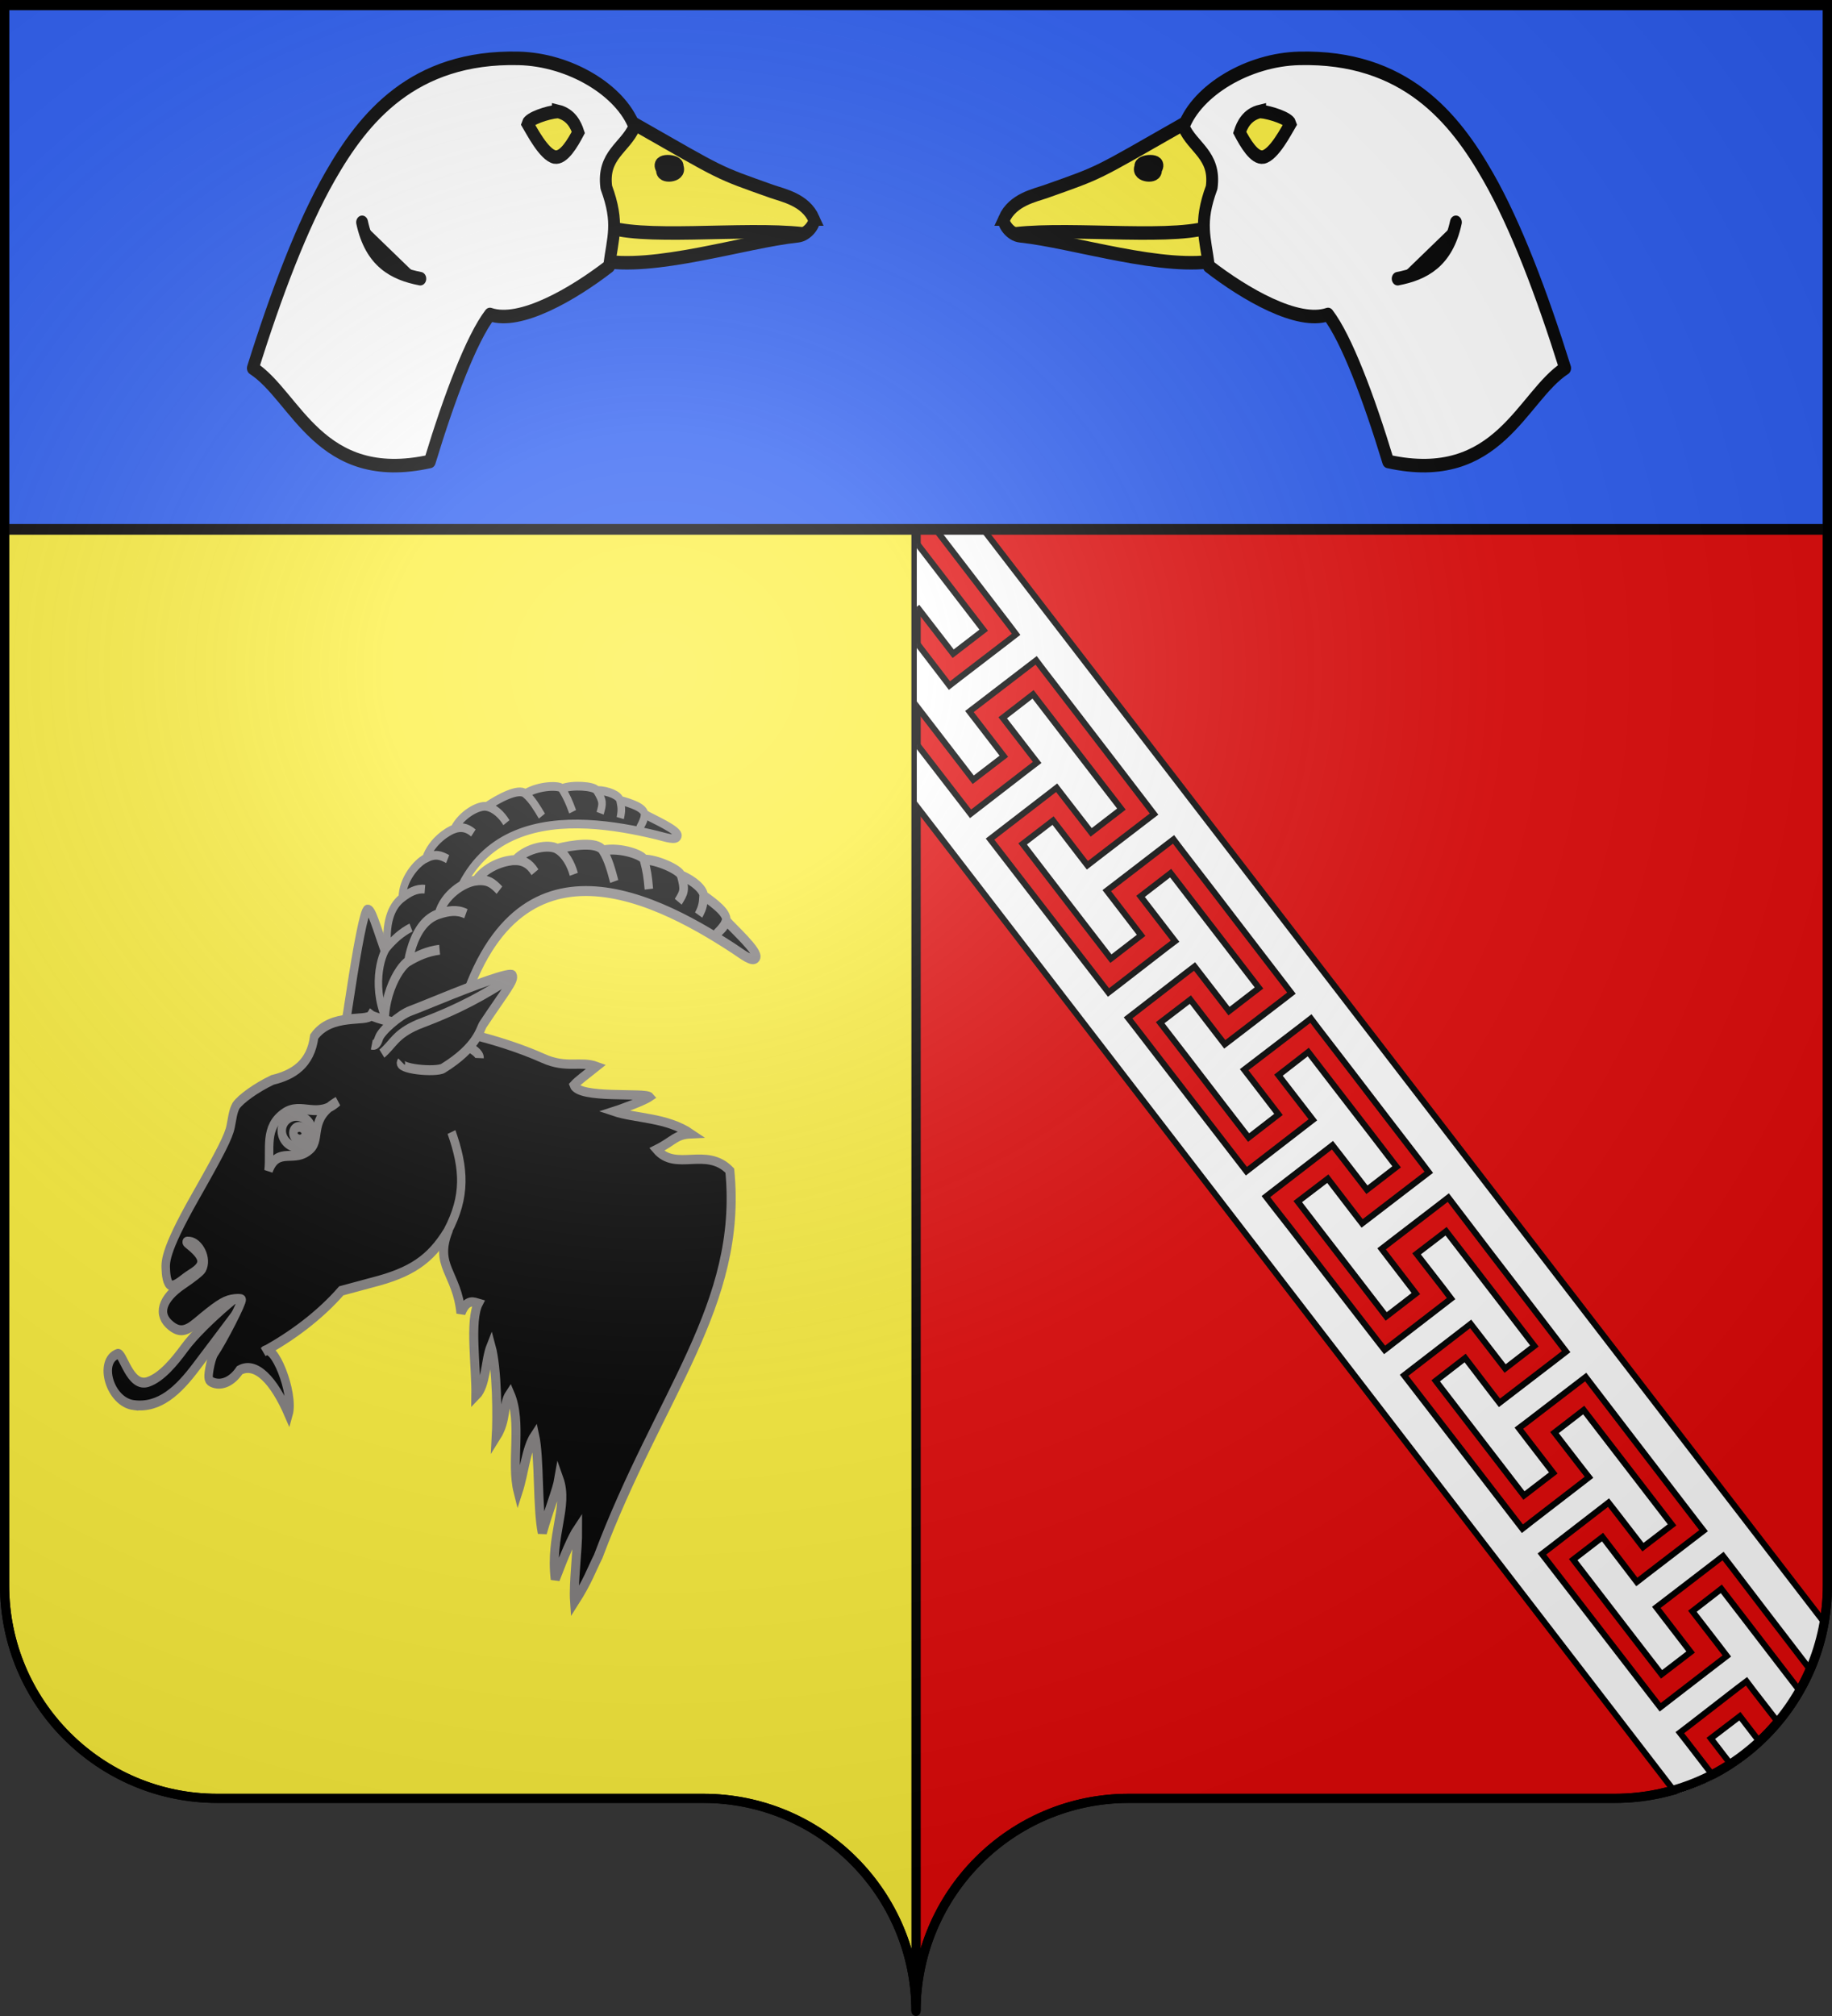
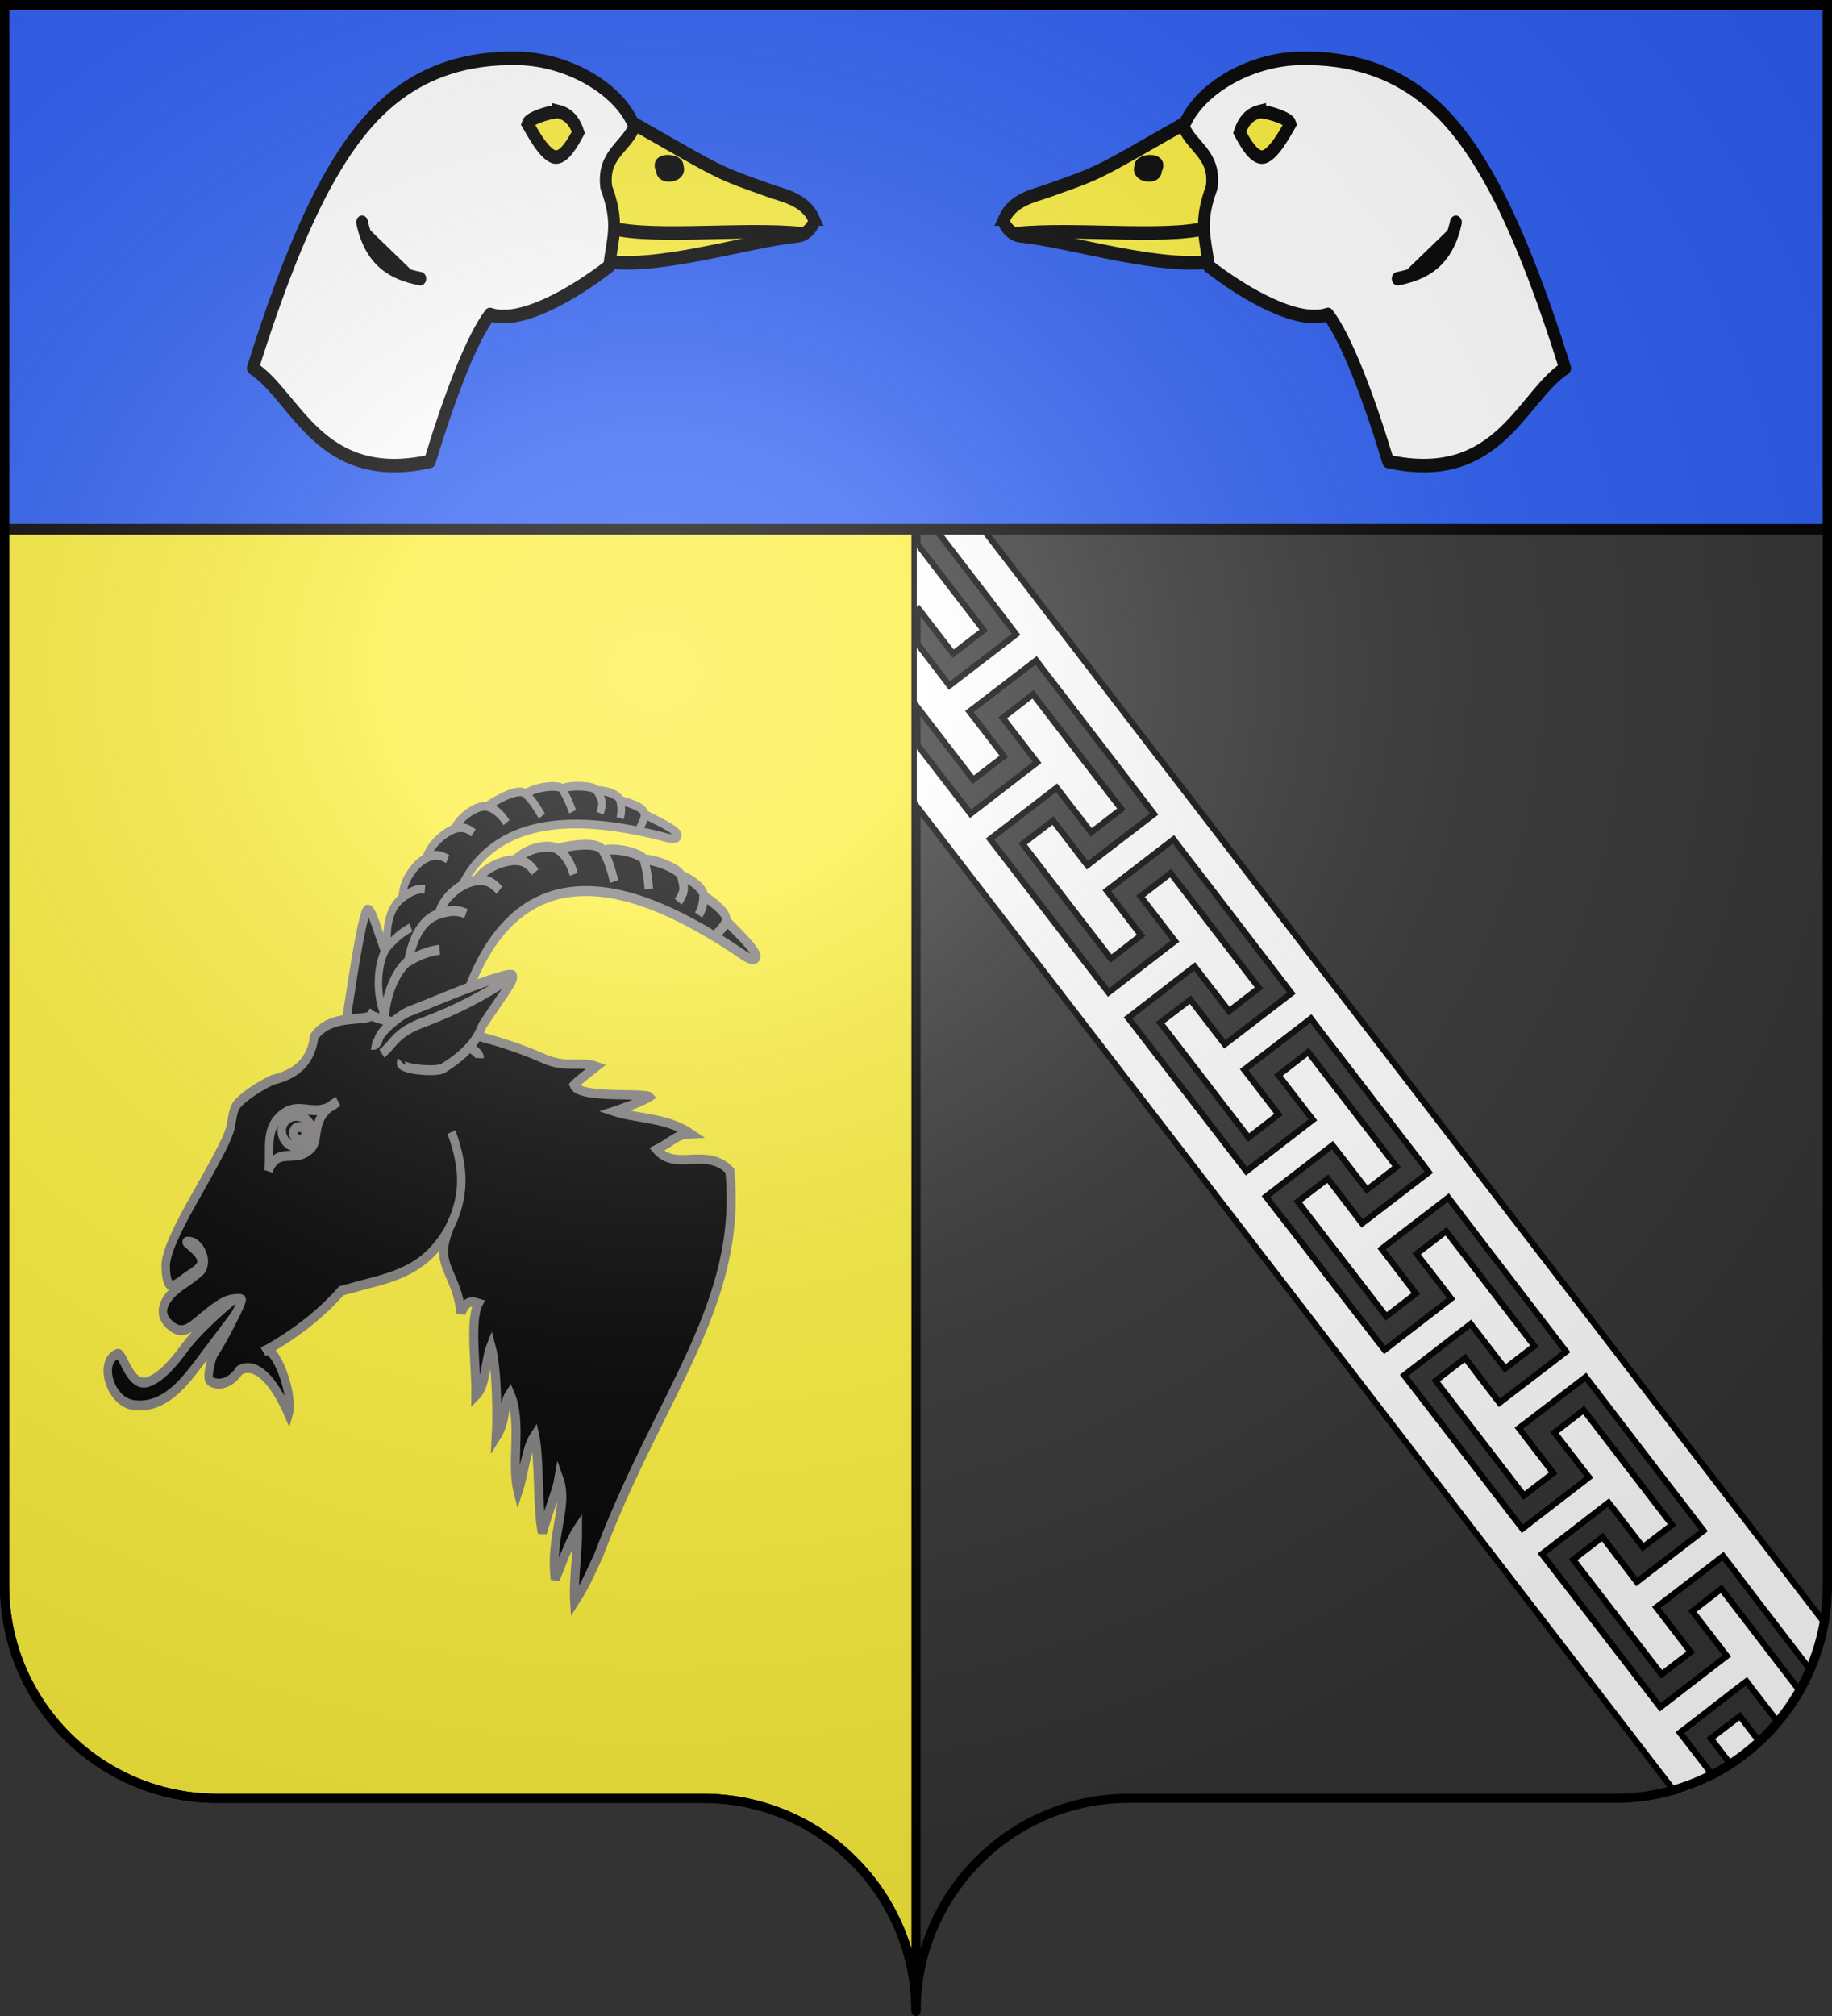
<svg xmlns="http://www.w3.org/2000/svg" xmlns:xlink="http://www.w3.org/1999/xlink" height="660" width="600" version="1.0">
  <rect width="100%" height="100%" fill="#333333" stroke="none" />
  <defs>
    <g id="c">
      <path transform="rotate(18 3.157 -.5)" d="M0 0v1h.5L0 0z" id="b" />
      <use height="540" width="810" transform="scale(-1 1)" xlink:href="#b" />
    </g>
    <g id="d">
      <use height="540" width="810" transform="rotate(72)" xlink:href="#c" />
      <use height="540" width="810" transform="rotate(144)" xlink:href="#c" />
    </g>
    <g id="f">
      <path transform="rotate(18 3.157 -.5)" d="M0 0v1h.5L0 0z" id="e" />
      <use height="540" width="810" transform="scale(-1 1)" xlink:href="#e" />
    </g>
    <g id="g">
      <use height="540" width="810" transform="rotate(72)" xlink:href="#f" />
      <use height="540" width="810" transform="rotate(144)" xlink:href="#f" />
    </g>
    <clipPath clipPathUnits="userSpaceOnUse" id="h">
      <path style="fill:none;stroke:#000;stroke-width:4.858;stroke-linecap:butt;stroke-linejoin:miter;stroke-miterlimit:4;stroke-opacity:1;stroke-dasharray:none;stroke-dashoffset:0;marker:none;visibility:visible;display:inline;overflow:visible" d="M561.232 332.405V814.51H84.786V332.405h476.446z" />
    </clipPath>
    <clipPath clipPathUnits="userSpaceOnUse" id="j">
      <path d="M1269.117-161.985v657c0-38.505 31.209-69.75 69.656-69.75h159.187c38.447 0 69.656-31.246 69.656-69.75v-517.5h-298.5z" style="fill:none;stroke:#000;stroke-width:3;stroke-linecap:butt;stroke-linejoin:miter;stroke-miterlimit:4;stroke-opacity:1;stroke-dasharray:none;stroke-dashoffset:0;marker:none;visibility:visible;display:inline;overflow:visible" />
    </clipPath>
    <radialGradient xlink:href="#a" id="l" gradientUnits="userSpaceOnUse" gradientTransform="matrix(1.551 0 0 1.35 -227.894 -51.264)" cx="285.186" cy="200.448" fx="285.186" fy="200.448" r="300" />
    <linearGradient id="a">
      <stop style="stop-color:white;stop-opacity:.314" offset="0" />
      <stop offset=".19" style="stop-color:white;stop-opacity:.251" />
      <stop style="stop-color:#6b6b6b;stop-opacity:.125" offset=".6" />
      <stop style="stop-color:black;stop-opacity:.125" offset="1" />
    </linearGradient>
  </defs>
  <g style="display:inline">
-     <path style="fill:#e20909;fill-opacity:1;fill-rule:nonzero;stroke:#000;stroke-width:3;stroke-linecap:butt;stroke-linejoin:miter;stroke-miterlimit:4;stroke-opacity:1;stroke-dasharray:none;stroke-dashoffset:0;marker:none;visibility:visible;display:inline;overflow:visible" d="M300 1.5v657c0-38.504 31.21-69.75 69.656-69.75h159.188c38.447 0 69.656-31.246 69.656-69.75V1.5H300z" />
    <path style="fill:#fcef3c;fill-opacity:1;fill-rule:nonzero;stroke:#000;stroke-width:3;stroke-linecap:butt;stroke-linejoin:miter;stroke-miterlimit:4;stroke-opacity:1;stroke-dasharray:none;stroke-dashoffset:0;marker:none;visibility:visible;display:inline;overflow:visible" d="M1.5 1.5V519c0 38.504 31.21 69.75 69.656 69.75h159.188c38.447 0 69.656 31.246 69.656 69.75V1.5H1.5z" />
    <g style="display:inline">
      <g style="stroke:#000">
        <g style="stroke:#000;stroke-width:1.392;stroke-miterlimit:4;stroke-dasharray:none;display:inline">
          <path d="M362.17 219.243c-4.033 9.685 2.292 11.258 3.367 22.089 1.62-4.038 3.65-2.91 4.722-2.616-2.436 4.584-.554 16.647-.673 24.407 2.804-2.758 2.514-9.28 4.092-13.147 1.703 6.07 1.726 18.869 1.433 23.993 2.955-4.578 1.694-8.45 3.707-11.406 3.349 7.577.196 18.147 2.204 25.908 1.632-4.927 2.166-11.433 4.499-14.866 1.359 6.141.678 19.073 2.07 25.778 1.927-6.616 3.955-11.24 4.5-14.358 2.705 7.404-2.446 14.824-.991 26.629 2.5-6.402 4.602-11.201 6.07-13.34.04 5.85-1.197 14.023-.825 19.282 3.553-5.414 4.563-8.447 6.406-12.016 16.672-43.182 39.196-66.358 35.678-101.936-6.44-6.434-14.623.4-19.828-5.587 4.658-2.262 5.046-3.95 9.299-4.136-6.59-4.387-15.094-4.035-20.821-5.92.398-.123 7.597-2.548 9.555-3.839-1.093-1.249-19.14.623-20.441-3.13 1.115-1.215 3.45-2.842 6.09-4.91-4.315-1.547-8.12.655-14.479-2.141-11.528-5.07-30.919-9.755-33.828-7.334" style="fill:#000;fill-opacity:1;stroke:#817e7e;stroke-width:2.453;stroke-miterlimit:4;stroke-opacity:1;stroke-dasharray:none" transform="matrix(1.208 0 0 1.239 -290.598 130.924)" />
          <g style="fill:#000;fill-opacity:1;stroke:#817e7e;stroke-width:1.231;stroke-miterlimit:4;stroke-opacity:1;stroke-dasharray:none" transform="matrix(2.22 .441 -.376 2.6 107.831 139.86)">
            <path style="fill:#000;fill-opacity:1;stroke:#817e7e;stroke-width:1.231;stroke-miterlimit:4;stroke-opacity:1;stroke-dasharray:none" d="M-7.753 124.45c3.77-.23 6.084-2.893 8.149-6.225 2.424-3.914 7.187-11.435 6.993-11.68-.29-.368-6.77 5.886-9.066 9.694-1.114 1.847-2.653 4.13-4.523 5.028-2.505 1.203-4.2-3.06-4.928-2.694-2.66 1.333-.163 6.095 3.375 5.878z" />
            <path d="M34.034 81.247c-.597.974 4.846.476 5.72-.193 4.21-3.226 4.172-5.32 4.496-5.92 2.345-4.346 3.43-5.838 2.996-6.288-.307-.385-4.975 1.997-9.36 4.418-1.75.965-3.39 1.849-3.634 1.97-1.366.68-3.542 2.969-3.697 3.846-.12.678-.387.924-.826.9" style="fill:#000;fill-opacity:1;stroke:#817e7e;stroke-width:1.231;stroke-miterlimit:4;stroke-opacity:1;stroke-dasharray:none" transform="rotate(-60.667 22.201 90.61)" />
            <use xlink:href="#i" height="304.2" width="251" transform="scale(.879) rotate(-17.542 45.783 69.272)" style="fill:#000;fill-opacity:1;stroke:#817e7e;stroke-width:1.4;stroke-miterlimit:4;stroke-opacity:1;stroke-dasharray:none" />
            <path id="i" style="fill:#000;fill-opacity:1;stroke:#817e7e;stroke-width:1.231;stroke-miterlimit:4;stroke-opacity:1;stroke-dasharray:none" d="M21.08 74.278c-2.265-5.174.082-9.904 1.324-10.822 1.242-.917 2.536-1.696 4.258-2.183-1.722.487-3.016 1.266-4.258 2.183.222-4.05 1.792-5.782 3.408-6.548 1.213-.575 2.477-1.01 3.87-.684-1.393-.327-2.657.109-3.87.684.343-2.465 2.909-4.503 4.63-4.99 1.721-.488 2.523-.046 3.564.61-1.041-.656-1.843-1.098-3.564-.61 1.36-2.29 4.16-3.289 5.207-3.457 1.048-.168 2.066.007 3.078 1.007-1.012-1-2.03-1.175-3.078-1.007 1.518-1.87 4.504-2.793 5.762-2.404 1.258.39 2.322 1.53 2.93 2.722-.608-1.192-1.672-2.332-2.93-2.722 2.073-.818 5.588-1.913 6.6-.913 1.01 1 1.67 2.331 2.277 3.523-.607-1.192-1.267-2.523-2.278-3.523 2.53-.87 5.87-.382 6.09.13.659 1.331.869 1.89 1.312 3.488-.443-1.599-.653-2.157-1.313-3.488 1.774-.348 5.318.37 5.657 1.027.893 1.724.756 2.007.128 3.291.628-1.284.824-1.605-.128-3.291 2.036.35 3.58 1.26 3.635 1.925.061.725.19 1.28-.302 2.5.493-1.22.4-1.395.302-2.5 1.876.732 3.778 1.575 3.767 2.502-.008.687-1.413 2.235-.885 1.596.693-.838.602-.658.885-1.596 1.054.751 5.436 3.061 5.034 3.829-.367.698-2.06-.114-3.386-.585-13.424-4.778-35.48-9.85-38.177 17.422l-9.549 2.884z" />
            <path style="fill:#000;fill-opacity:1;stroke:#817e7e;stroke-width:1.231;stroke-miterlimit:4;stroke-opacity:1;stroke-dasharray:none" d="M34.639 73.567c-.289-2.216-15.265-2.068-16.458-2.618-.448.972-5.774.639-7.705 4.004.067 3.453-2.205 5.197-5.073 6.314C3.2 82.63 1.233 84.368.705 85.3c-.362.81-.276 1.788-.347 2.665-.074 1.282-.86 3.304-3.628 9.52-3.412 7.66-2.885 8.789-2.675 9.72.175.776.602 1.935 1.325 1.659.766-.293 1.35-1.079 2.277-1.787 1.074-.821 2.01-1.742.676-2.781-1.145-.893-2.633-1.117-1.468-1.199 1.393-.098 2.933 1.64 2.338 3.043-.136.318-1.23 1.335-2.353 2.261-2.85 2.348-3.173 4.434-.891 5.455 1.335.598 2.223.334 3.558-1.016 2.424-2.45 3.438-3.3 4.54-3.68.653-.226 1.295-.338 1.458-.264.255.114-1.832 5.468-2.83 7.267-.184.33-.326 1.228-.346 2.032-.031 1.236.086 1.478.846 1.577 1.322.173 2.683-.64 3.509-2.167 2.15-1.506 5.152.438 7.93 4.197.417-2.663-3.673-8.662-4.853-7.065 3.7-2.552 7.269-5.767 9.86-9.325l4.246-1.766c5.405-2.17 7.87-4.22 9.768-8.11 1.916-4.728 1.103-8.088-1.502-12.24" />
            <g style="fill:#000;fill-opacity:1;stroke:#817e7e;stroke-width:1.15;stroke-miterlimit:4;stroke-opacity:1;stroke-dasharray:none">
              <path style="fill:#000;fill-opacity:1;stroke:#817e7e;stroke-width:1.15;stroke-miterlimit:4;stroke-opacity:1;stroke-dasharray:none" d="M34.034 81.247c-.597.974 4.846.476 5.72-.193 4.21-3.226 4.172-5.32 4.496-5.92 2.345-4.346 3.43-5.838 2.996-6.288-.307-.385-4.975 1.997-9.36 4.418-1.75.965-3.39 1.849-3.634 1.97-1.366.68-3.542 2.969-3.697 3.846-.12.678-.387.924-.826.9" transform="matrix(1.07 0 0 1.07 -12.907 -11.035)" />
              <path style="fill:#000;fill-opacity:1;fill-rule:evenodd;stroke:#817e7e;stroke-width:1.15;stroke-linecap:butt;stroke-linejoin:miter;stroke-miterlimit:4;stroke-opacity:1;stroke-dasharray:none" d="M31.253 80.776c1.356-1.372 1.39-2.503 4.265-4.151 5.636-2.933 8.307-4.913 11.74-7.605" transform="matrix(1.07 0 0 1.07 -12.907 -11.035)" />
            </g>
            <g style="fill:#000;fill-opacity:1;stroke:#817e7e;stroke-width:1.231;stroke-miterlimit:4;stroke-opacity:1;stroke-dasharray:none">
              <g style="fill:#000;fill-opacity:1;stroke:#817e7e;stroke-width:1.34;stroke-miterlimit:4;stroke-opacity:1;stroke-dasharray:none">
                <path d="M6.14 92.566c.913-3.626 3.903-1.553 6.068-4.045 1.447-1.665-1.005-4.03 3.147-6.995-2.752 2.994-5.647.958-8.045 2.97-2.9 2.433-1.308 5.05-1.17 8.07z" style="fill:#000;fill-opacity:1;stroke:#817e7e;stroke-width:1.34;stroke-miterlimit:4;stroke-opacity:1;stroke-dasharray:none" transform="matrix(.919 0 0 .919 1.067 7.403)" />
                <path style="fill:#000;fill-opacity:1;stroke:#817e7e;stroke-width:1.34;stroke-miterlimit:4;stroke-opacity:1;stroke-dasharray:none" d="M12.105 86.945a2.415 2.095 0 1 1-4.83 0 2.415 2.095 0 1 1 4.83 0z" transform="matrix(.919 0 0 .919 1.067 7.082)" />
                <path transform="matrix(.374 0 0 .374 6.755 54.623)" d="M12.105 86.945a2.415 2.095 0 1 1-4.83 0 2.415 2.095 0 1 1 4.83 0z" style="fill:#000;fill-opacity:1;stroke:#817e7e;stroke-width:3.288;stroke-miterlimit:4;stroke-opacity:1;stroke-dasharray:none" />
              </g>
            </g>
          </g>
        </g>
      </g>
    </g>
  </g>
  <g style="display:inline">
    <path transform="translate(-968.864 164.955)" d="m1226.785-74.94-2.614 16.671 7.59 9.89 11.212 14.632 11.243 14.637 2.44 3.198-3.024 2.341-15.75 12.08-3.054 2.337-2.44-3.198-8.798-11.47-7.268 5.598-.774 4.94 6.726 8.74 11.274 14.643 8.834 11.444 10.098-7.716-8.828-11.475-2.44-3.198 3.05-2.305 15.759-12.143 3.05-2.305 2.445 3.167 11.238 14.669 11.243 14.637 11.243 14.637 2.41 3.193-3.025 2.341-15.75 12.081-3.06 2.367-2.44-3.198-8.797-11.47-10.037 7.726 8.802 11.44 11.43 14.856 8.83 11.475 10.031-7.695-8.829-11.475-2.445-3.167 3.055-2.336 15.75-12.081 3.055-2.336 2.41 3.193 11.273 14.642 11.27 14.673 11.211 14.633 2.44 3.198-3.019 2.31-15.785 12.107-3.024 2.34-2.445-3.166-8.798-11.47-9.96 7.642 8.797 11.47 11.274 14.643 8.833 11.444 9.894-7.622-8.798-11.47-2.445-3.167 3.055-2.336 15.755-12.112 3.055-2.336 2.41 3.193 11.273 14.642 11.238 14.669 11.269 14.673 2.414 3.162-3.024 2.341-15.785 12.107-3.02 2.31-2.445-3.167-8.828-11.475-9.885 7.56 8.86 11.48 11.243 14.637 8.86 11.48 9.791-7.574-8.798-11.47-2.445-3.168 3.055-2.336 15.78-12.076 3.025-2.34 2.41 3.192 11.273 14.643 11.238 14.668 11.274 14.642 2.41 3.193-3.02 2.31L1418 233.251l-3.02 2.31-2.419-3.131-8.824-11.506-9.843 7.503 8.854 11.51 11.279 14.612 8.829 11.475 9.715-7.491-8.798-11.47-2.414-3.163 3.024-2.34 15.785-12.108 3.025-2.34 2.44 3.197 5.588 7.33 5.64 7.4 11.27 14.674 11.237 14.668 2.415 3.162-3.025 2.341-15.75 12.08-3.054 2.337-2.445-3.167-8.793-11.501-9.65 7.47 8.804 11.44 11.273 14.642 8.829 11.475 9.604-7.383-8.83-11.475-2.44-3.198 3.05-2.305 15.786-12.107 3.055-2.336 2.414 3.162 11.238 14.669 11.243 14.637 11.27 14.673 2.444 3.167-3.055 2.336-15.785 12.107-3.024 2.341-2.414-3.162-8.82-11.537-9.603 7.382 8.829 11.476 11.274 14.642 8.833 11.444 9.527-7.3-8.828-11.475-2.415-3.162 3.056-2.336 15.749-12.08 3.06-2.368 2.445 3.167 11.207 14.664 11.243 14.637 11.238 14.669 2.445 3.167-3.024 2.34-15.785 12.107-3.024 2.341-2.44-3.198-8.798-11.47-9.523 7.269 8.829 11.475 11.3 14.678 8.828 11.475 9.425-7.252-8.793-11.501-2.45-3.137 3.06-2.367 15.75-12.08 3.055-2.337 2.41 3.194 11.273 14.642 11.212 14.632 2.914 3.81a516.219 516.219 0 0 0 11.074-7.278l-155.987-202.646zm-4.275 27.26-4.45 28.372 3.382-2.6 3.024-2.342 2.445 3.167 8.834 11.444 10.046-7.787-8.803-11.44-11.273-14.642zm39.44 51.261-10.006 7.73 8.834 11.445 2.445 3.167-3.055 2.336-15.729 12.148-3.024 2.34-2.445-3.166-11.278-14.612-11.31-14.616-2.471-3.203-2.63 16.764 169.884 220.736L1553.7 468.84a576.094 576.094 0 0 0 11.995-6.09l-1.499-1.944 3.025-2.34 15.759-12.143 3.024-2.341 2.445 3.167 1.576 2.05a537.907 537.907 0 0 0 10.17-6.155l-2.388-3.126-11.273-14.643-8.83-11.475-9.424 7.252 8.833 11.445 2.476 3.172-3.024 2.34-15.728 12.148-3.024 2.341-2.471-3.203-11.279-14.611-11.283-14.58-11.274-14.643-2.476-3.172 3.055-2.336 15.697-12.152 3.086-2.331 2.41 3.193 8.864 11.449 9.399-7.288-8.829-11.475-11.269-14.674-8.828-11.475-9.47 7.34 8.833 11.445 2.44 3.198-3.02 2.31-15.759 12.142-3.024 2.341-2.445-3.167-11.278-14.611-11.305-14.647-11.284-14.581-2.445-3.167 3.055-2.336 15.729-12.147 3.024-2.341 2.45 3.136 8.833 11.444 9.528-7.3-8.83-11.475-11.273-14.642-8.829-11.475-9.572 7.387 8.86 11.48 2.45 3.136-3.025 2.341-15.759 12.143-3.03 2.372-2.444-3.167-11.3-14.678-11.279-14.612-11.278-14.611-2.445-3.167 3.024-2.341 15.759-12.143 3.024-2.34 2.445 3.166 8.834 11.445 9.572-7.388-8.797-11.47-11.274-14.642-8.834-11.444-9.67 7.403 8.895 11.454 2.41 3.193-3.024 2.341-15.724 12.117-3.024 2.34-2.45-3.136-11.31-14.616-11.304-14.647-5.707-7.38-5.664-7.246-2.445-3.167 3.024-2.34 15.759-12.143 3.024-2.341 2.45 3.136 8.834 11.444 9.715-7.491-8.798-11.47-11.278-14.612-8.855-11.51-9.76 7.578 8.859 11.48 2.419 3.132-3.025 2.34-15.728 12.148-3.024 2.341-2.445-3.167-11.305-14.647-11.278-14.612-11.274-14.642-2.45-3.136 3.024-2.34 15.697-12.153 3.056-2.336 2.445 3.167 8.833 11.444 9.823-7.57-8.829-11.475-11.274-14.642-8.828-11.475-9.859 7.596 8.83 11.475 2.47 3.203-3.05 2.305-15.697 12.152-3.056 2.336-2.419-3.131-11.335-14.652-11.279-14.612-11.304-14.647-2.446-3.167 3.025-2.34 15.759-12.143 3.024-2.341 2.445 3.167 8.864 11.449 9.895-7.622-8.834-11.444-11.274-14.642-8.828-11.475-9.935 7.678 8.833 11.444 2.446 3.168-3.056 2.336-15.728 12.147-3.024 2.341-2.445-3.167-11.279-14.612-11.304-14.647-11.279-14.611-2.44-3.198 3.02-2.31 15.727-12.147 3.025-2.341 2.445 3.167 8.833 11.444 10.001-7.7-8.828-11.475-11.43-14.856z" style="fill:#fff;fill-opacity:1;fill-rule:evenodd;stroke:#000;stroke-width:2;stroke-linecap:butt;stroke-linejoin:miter;stroke-miterlimit:4;stroke-opacity:1;stroke-dasharray:none;display:inline" clip-path="url(#j)" />
    <g style="display:inline;stroke:#000;fill:#2b5df2">
      <path d="M1.496 393.858h597.008v147.008H1.496V393.858z" style="fill:#2b5df2;fill-opacity:1;fill-rule:nonzero;stroke:#020000;stroke-width:3;stroke-linecap:butt;stroke-miterlimit:4;stroke-opacity:1;stroke-dasharray:none" transform="matrix(1 0 0 1.168 .004 -458.426)" />
    </g>
    <g style="display:inline;stroke:#000;stroke-width:1.392;stroke-miterlimit:4;stroke-dasharray:none">
      <g transform="translate(-1481.01 96.287)">
        <g style="stroke:#000;stroke-width:3;stroke-miterlimit:4;stroke-opacity:1;stroke-dasharray:none" id="k">
          <g style="stroke:#000;stroke-width:3;stroke-miterlimit:4;stroke-opacity:1;stroke-dasharray:none;display:inline">
            <g style="fill:#000;stroke:#000;stroke-width:1.388;stroke-miterlimit:4;stroke-opacity:1;stroke-dasharray:none;display:inline">
              <g style="fill:#000;stroke:#000;stroke-width:2.219;stroke-linecap:round;stroke-miterlimit:4;stroke-opacity:1;stroke-dasharray:none">
                <path d="M1406.116 344.519c1.631-3.201 5.795-3.878 7.923-4.54 10.477-3.26 8.787-2.601 25.638-11.012 4.257 4.591 6.834 8.216 8.778 11.694-.774 8.697-1.33 7.027-2.104 10.625-10.022 1.862-27.312-3.112-37.206-4.016-1.926-.176-3.342-2.137-3.029-2.751z" style="fill:#fcef3c;fill-rule:evenodd;stroke:#000;stroke-width:2.219;stroke-linecap:round;stroke-linejoin:miter;stroke-miterlimit:4;stroke-opacity:1;stroke-dasharray:none" transform="matrix(1.746 0 0 1.995 -645.226 -711.898)" />
                <path d="M1408.214 346.952c11.214-1.116 30.942 1.155 37.481-1.455" style="fill:#000;fill-rule:evenodd;stroke:#000;stroke-width:2.219;stroke-linecap:round;stroke-linejoin:miter;stroke-miterlimit:4;stroke-opacity:1;stroke-dasharray:none" transform="matrix(1.746 0 0 1.995 -645.226 -711.898)" />
                <path d="M1461.484 318.157c-9.585.2-19.128 5.237-21.693 11.215 1.702 3.446 6.078 4.631 5.268 9.955-2.48 5.885-1.201 8.216-.524 12.947 6.754 4.565 16.68 9.621 22.348 7.907 3.43 3.926 7.594 13.492 11.28 24.125 20.746 4 25.05-10.682 33.197-15.312-4.32-12.083-9.222-23.429-14.473-31.463-6.247-9.557-15.56-19.787-35.403-19.374z" style="fill:#fff;fill-rule:evenodd;stroke:#000;stroke-width:2.219;stroke-linecap:round;stroke-linejoin:round;stroke-miterlimit:4;stroke-opacity:1;stroke-dasharray:none" transform="matrix(1.746 0 0 1.995 -645.226 -711.898)" />
                <path d="M1479.947 354.312c5.035-.847 9.353-2.843 10.921-9.253" style="fill:#000;fill-rule:evenodd;stroke:#000;stroke-width:2.219;stroke-linecap:round;stroke-linejoin:miter;stroke-miterlimit:4;stroke-opacity:1;stroke-dasharray:none" transform="matrix(1.746 0 0 1.995 -645.226 -711.898)" />
                <path d="M1431.694 335.978c-.863 1.431 3.292 1.868 2.888.359 1.544-1.717-3.271-1.434-2.888-.36z" style="fill:#000;fill-rule:evenodd;stroke:#000;stroke-width:2.219;stroke-linecap:round;stroke-linejoin:miter;stroke-miterlimit:4;stroke-opacity:1;stroke-dasharray:none;display:inline" transform="matrix(1.746 0 0 1.995 -645.226 -711.898)" />
                <path d="M1454.15 326.854c-2.504.52-3.4 2.27-3.84 3.453 1.023 1.687 2.73 4.307 4.429 4.038 2.035-.379 4.403-4.441 5.101-5.464-.292-.849-3.674-1.843-5.69-2.027z" style="fill:#fcef3c;fill-rule:evenodd;stroke:#000;stroke-width:2.219;stroke-linecap:round;stroke-linejoin:miter;stroke-miterlimit:4;stroke-opacity:1;stroke-dasharray:none" transform="matrix(1.746 0 0 1.995 -645.226 -711.898)" />
              </g>
            </g>
          </g>
        </g>
        <use xlink:href="#k" transform="matrix(-1 0 0 1 3557.43 0)" width="600" height="660" />
      </g>
    </g>
  </g>
  <g style="display:inline">
    <path style="fill:url(#l);fill-opacity:1;fill-rule:evenodd;stroke:none" d="M1.5 1.5V518.99c0 38.505 31.203 69.755 69.65 69.755h159.2c38.447 0 69.65 31.25 69.65 69.754 0-38.504 31.203-69.754 69.65-69.754h159.2c38.447 0 69.65-31.25 69.65-69.755V1.5H1.5z" />
  </g>
  <g style="display:inline">
    <path style="fill:none;fill-opacity:1;fill-rule:nonzero;stroke:#000;stroke-width:3;stroke-linecap:round;stroke-linejoin:round;stroke-miterlimit:4;stroke-dasharray:none;stroke-dashoffset:0;stroke-opacity:1" d="M300 658.5c0-38.504 31.203-69.754 69.65-69.754h159.2c38.447 0 69.65-31.25 69.65-69.753V1.5H1.5v517.493c0 38.504 31.203 69.753 69.65 69.753h159.2c38.447 0 69.65 31.25 69.65 69.754z" />
  </g>
</svg>